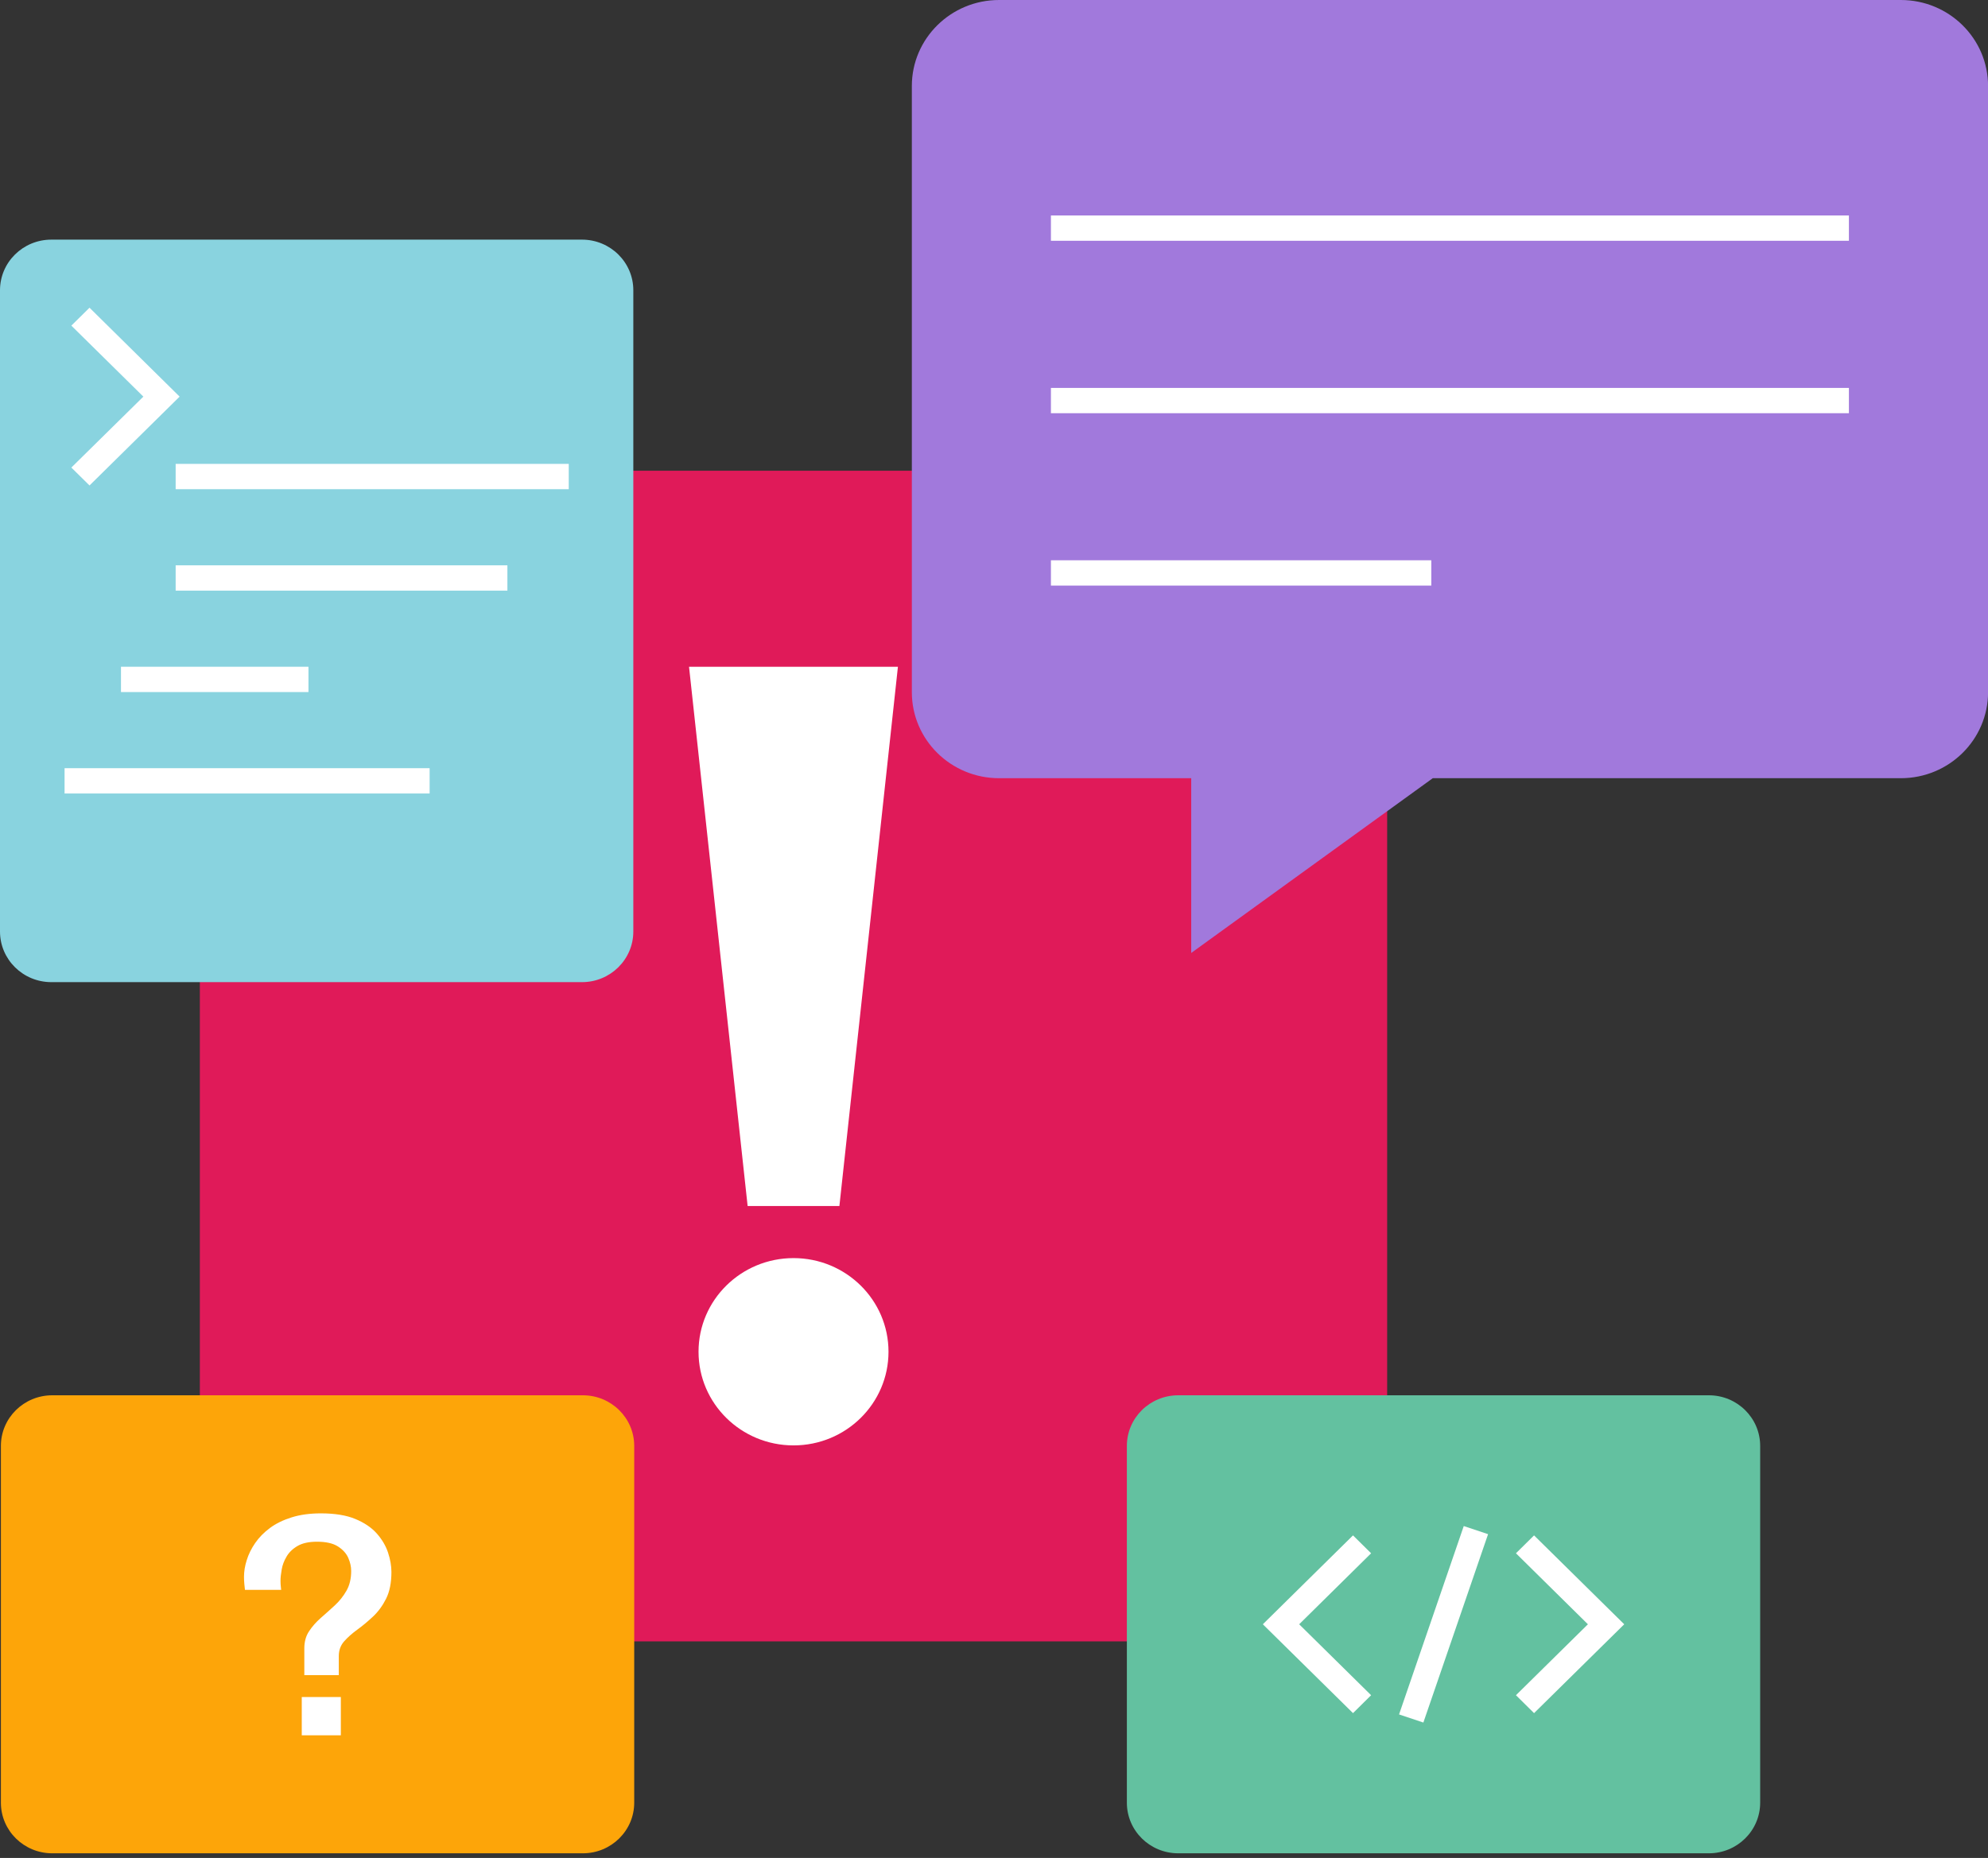
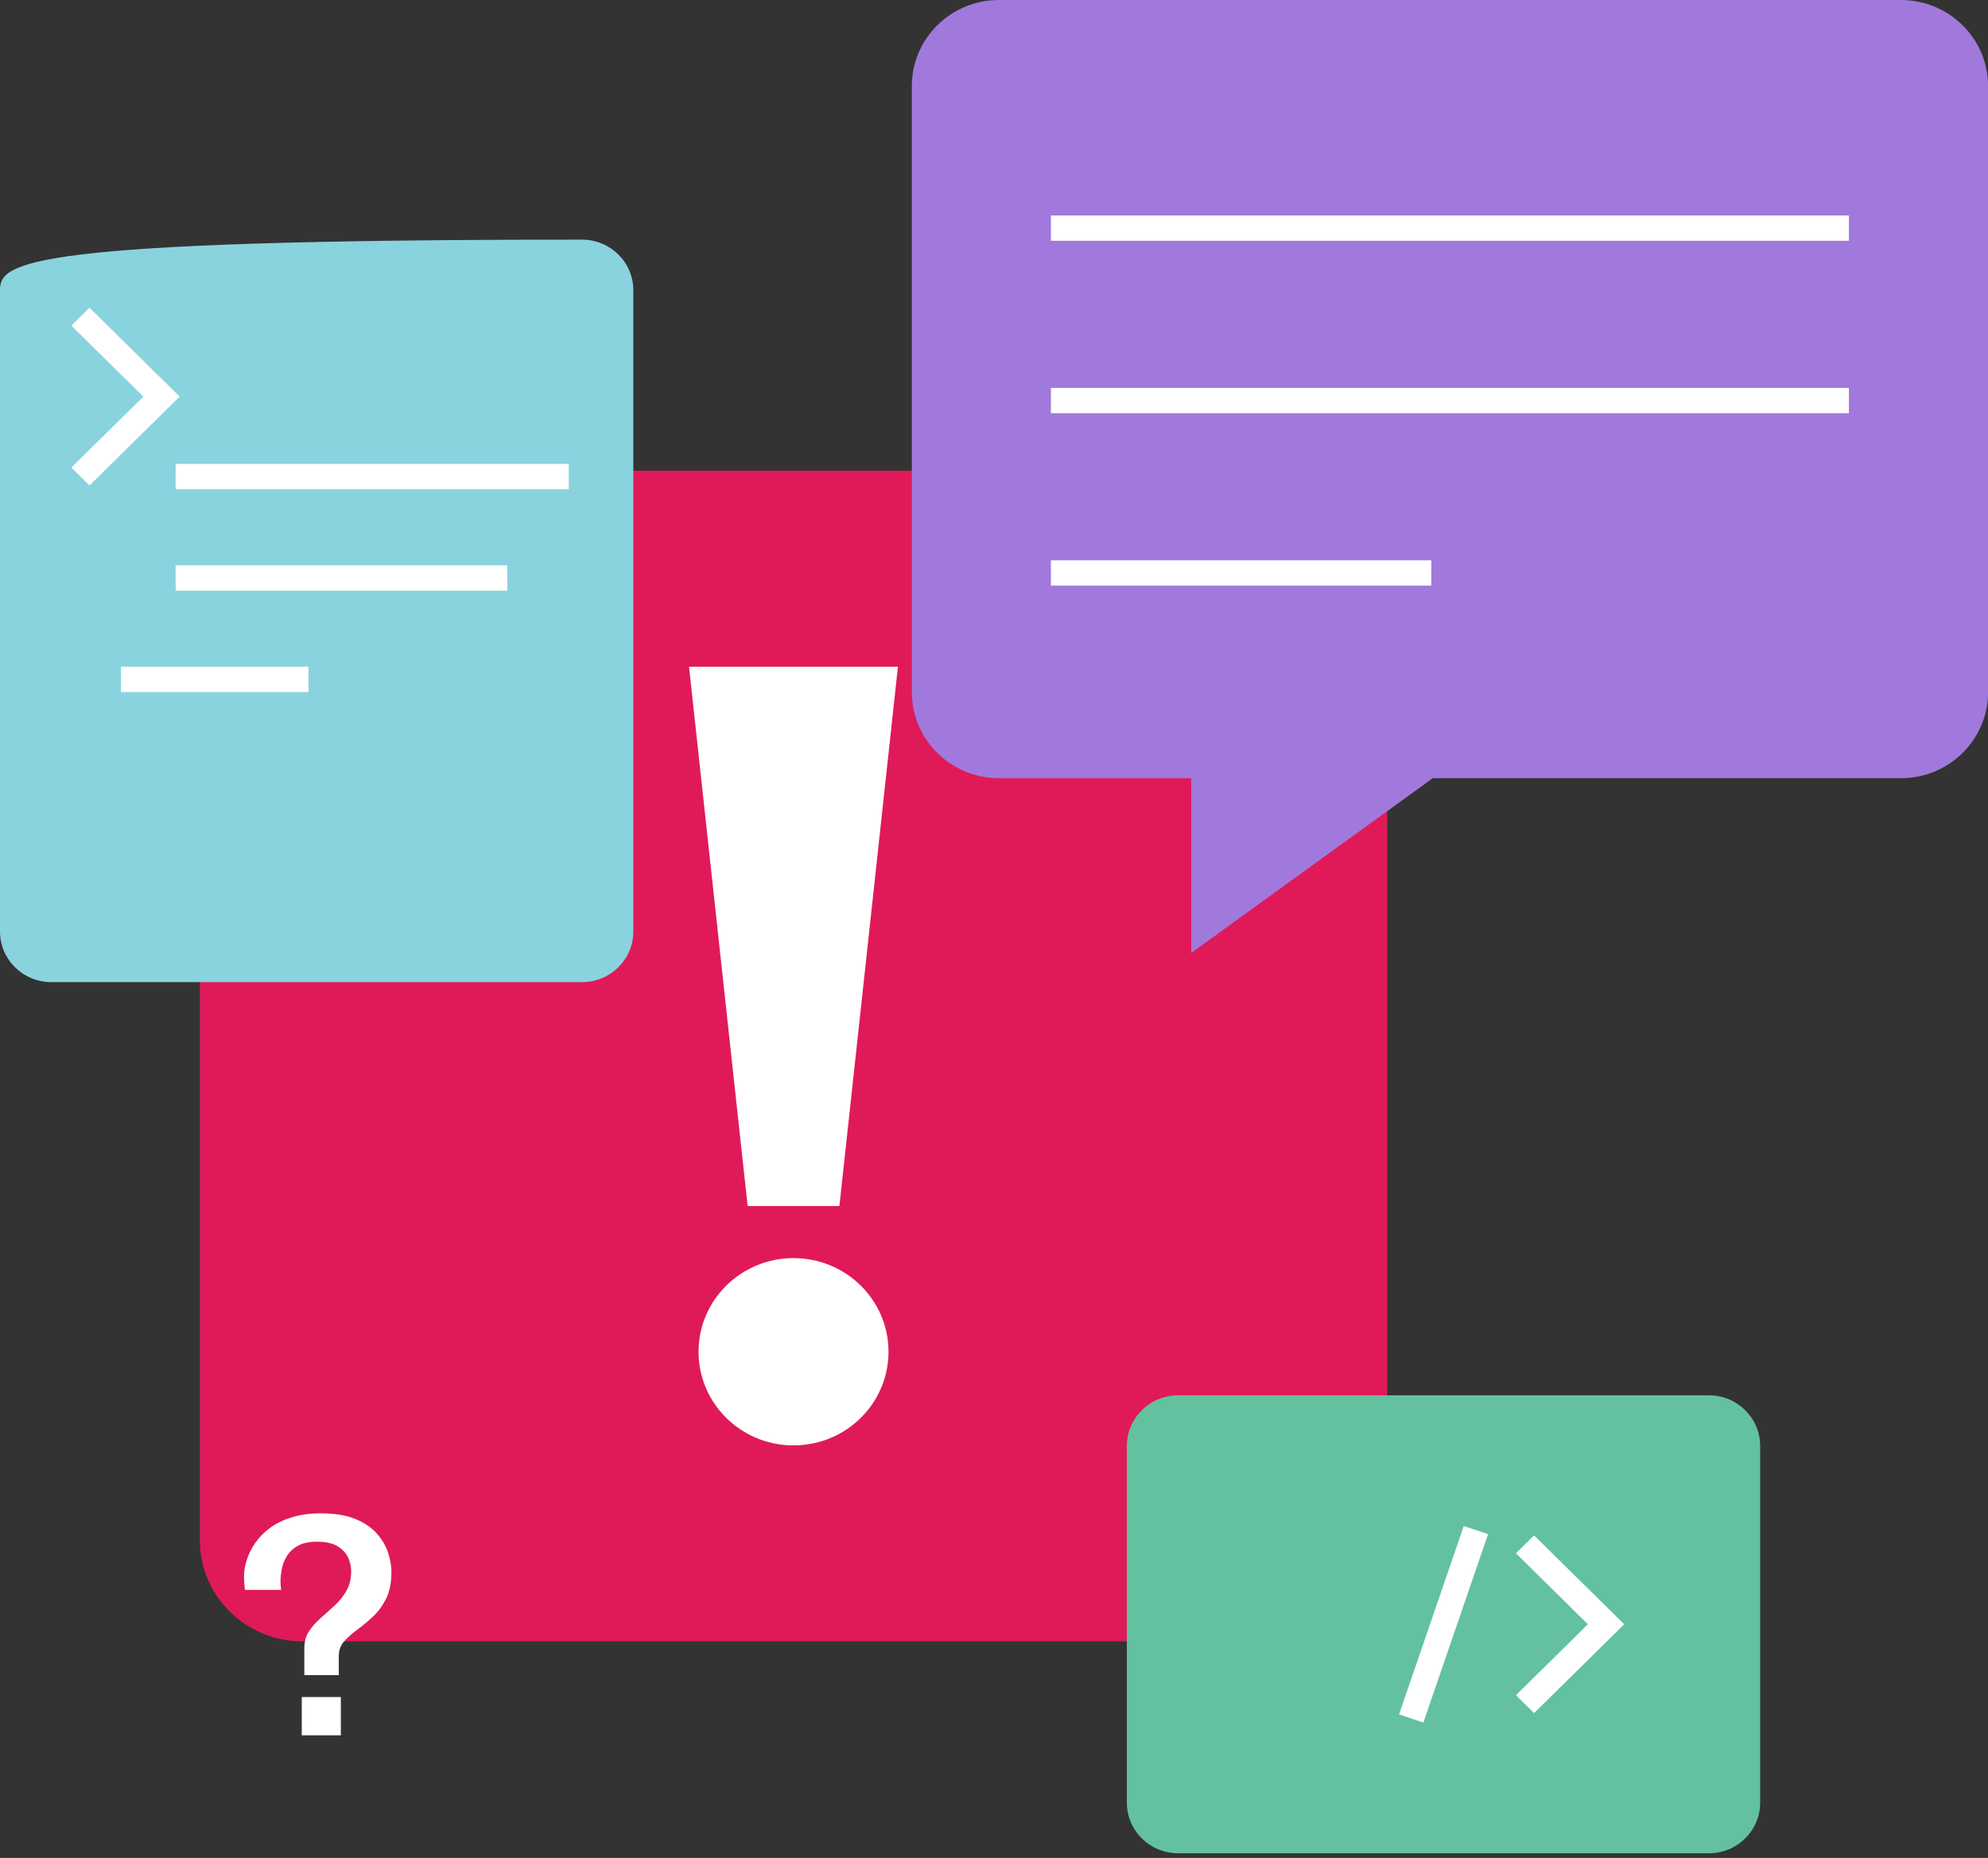
<svg xmlns="http://www.w3.org/2000/svg" width="138" height="129" viewBox="0 0 138 129" fill="none">
  <rect x="0" y="0" width="138" height="129" fill="#333333" stroke="none" />
  <path d="M89.164 32.683H21.001C17.064 32.683 13.873 35.83 13.873 39.712V106.932C13.873 110.814 17.064 113.962 21.001 113.962H89.164C93.1 113.962 96.292 110.814 96.292 106.932V39.712C96.292 35.83 93.1 32.683 89.164 32.683Z" fill="#E01A59" />
  <g style="mix-blend-mode:multiply">
    <path d="M118.621 96.876H81.787C79.818 96.876 78.223 98.45 78.223 100.391V125.161C78.223 127.102 79.818 128.676 81.787 128.676H118.621C120.59 128.676 122.185 127.102 122.185 125.161V100.391C122.185 98.45 120.59 96.876 118.621 96.876Z" fill="#63C1A0" />
  </g>
  <g style="mix-blend-mode:multiply">
-     <path d="M40.461 96.876H3.627C1.658 96.876 0.062 98.45 0.062 100.391V125.161C0.062 127.102 1.658 128.676 3.627 128.676H40.461C42.429 128.676 44.025 127.102 44.025 125.161V100.391C44.025 98.45 42.429 96.876 40.461 96.876Z" fill="#FDA509" />
-   </g>
-   <path d="M93.921 118.944L87.662 112.775L93.921 106.603L95.178 107.846L90.184 112.775L95.178 117.7L93.921 118.944Z" fill="white" />
+     </g>
  <path d="M106.489 118.944L105.232 117.7L110.227 112.775L105.232 107.846L106.489 106.603L112.748 112.775L106.489 118.944Z" fill="white" />
  <path d="M101.609 105.955L97.117 119.034L98.805 119.598L103.297 106.519L101.609 105.955Z" fill="white" />
  <path d="M58.268 83.735H51.898L47.83 46.294H62.331L58.268 83.735Z" fill="white" />
  <path d="M55.084 100.355C58.725 100.355 61.677 97.444 61.677 93.853C61.677 90.262 58.725 87.351 55.084 87.351C51.442 87.351 48.49 90.262 48.49 93.853C48.49 97.444 51.442 100.355 55.084 100.355Z" fill="white" />
  <g style="mix-blend-mode:multiply">
-     <path d="M40.398 16.638H3.564C1.596 16.638 0 18.211 0 20.152V64.676C0 66.617 1.596 68.191 3.564 68.191H40.398C42.367 68.191 43.963 66.617 43.963 64.676V20.152C43.963 18.211 42.367 16.638 40.398 16.638Z" fill="#89D3DF" />
+     <path d="M40.398 16.638C1.596 16.638 0 18.211 0 20.152V64.676C0 66.617 1.596 68.191 3.564 68.191H40.398C42.367 68.191 43.963 66.617 43.963 64.676V20.152C43.963 18.211 42.367 16.638 40.398 16.638Z" fill="#89D3DF" />
  </g>
  <path d="M39.481 32.208H12.193V33.965H39.481V32.208Z" fill="white" />
  <path d="M35.222 39.251H12.193V41.008H35.222V39.251Z" fill="white" />
  <path d="M21.412 46.293H8.398V48.05H21.412V46.293Z" fill="white" />
-   <path d="M29.823 53.336H4.482V55.093H29.823V53.336Z" fill="white" />
  <path d="M6.214 33.706L4.953 32.463L9.952 27.538L4.953 22.609L6.214 21.365L12.469 27.538L6.214 33.706Z" fill="white" />
  <g style="mix-blend-mode:multiply">
    <path d="M131.945 0H69.351C66.006 0 63.297 2.676 63.297 5.971V48.06C63.297 51.36 66.01 54.031 69.351 54.031H82.69V66.165L99.459 54.031H131.949C135.295 54.031 138.004 51.355 138.004 48.06V5.971C138.004 2.671 135.291 0 131.949 0H131.945Z" fill="#A179DC" />
  </g>
  <path d="M128.345 14.96H72.951V16.717H128.345V14.96Z" fill="white" />
  <path d="M128.345 26.933H72.951V28.69H128.345V26.933Z" fill="white" />
  <path d="M99.356 38.9H72.951V40.658H99.356V38.9Z" fill="white" />
  <path d="M21.125 116.304V114.445C21.125 113.989 21.232 113.593 21.451 113.264C21.669 112.934 21.936 112.627 22.257 112.345C22.578 112.064 22.903 111.774 23.233 111.471C23.562 111.168 23.834 110.825 24.052 110.443C24.27 110.061 24.378 109.604 24.378 109.072C24.378 108.778 24.311 108.475 24.177 108.167C24.043 107.86 23.803 107.592 23.46 107.372C23.117 107.152 22.631 107.042 22.003 107.042C21.433 107.042 20.983 107.144 20.649 107.341C20.31 107.539 20.056 107.789 19.887 108.084C19.713 108.378 19.602 108.677 19.553 108.98C19.499 109.283 19.472 109.542 19.472 109.766C19.472 109.916 19.481 110.052 19.495 110.175C19.508 110.302 19.517 110.373 19.517 110.386H17.004C16.991 110.254 16.973 110.114 16.96 109.964C16.946 109.819 16.938 109.652 16.938 109.476C16.938 109.107 17 108.721 17.129 108.317C17.254 107.912 17.45 107.517 17.713 107.135C17.976 106.753 18.314 106.405 18.733 106.093C19.152 105.782 19.655 105.536 20.248 105.351C20.84 105.166 21.513 105.074 22.279 105.074C23.237 105.074 24.03 105.202 24.658 105.461C25.286 105.72 25.781 106.054 26.151 106.467C26.516 106.88 26.779 107.324 26.935 107.794C27.091 108.264 27.171 108.716 27.171 109.143C27.171 109.894 27.046 110.513 26.801 111.001C26.556 111.489 26.253 111.902 25.892 112.24C25.531 112.578 25.171 112.881 24.805 113.145C24.44 113.409 24.132 113.685 23.887 113.962C23.642 114.239 23.518 114.582 23.518 114.981V116.308H21.139L21.125 116.304ZM20.947 120.482V117.828H23.66V120.482H20.947Z" fill="white" />
</svg>